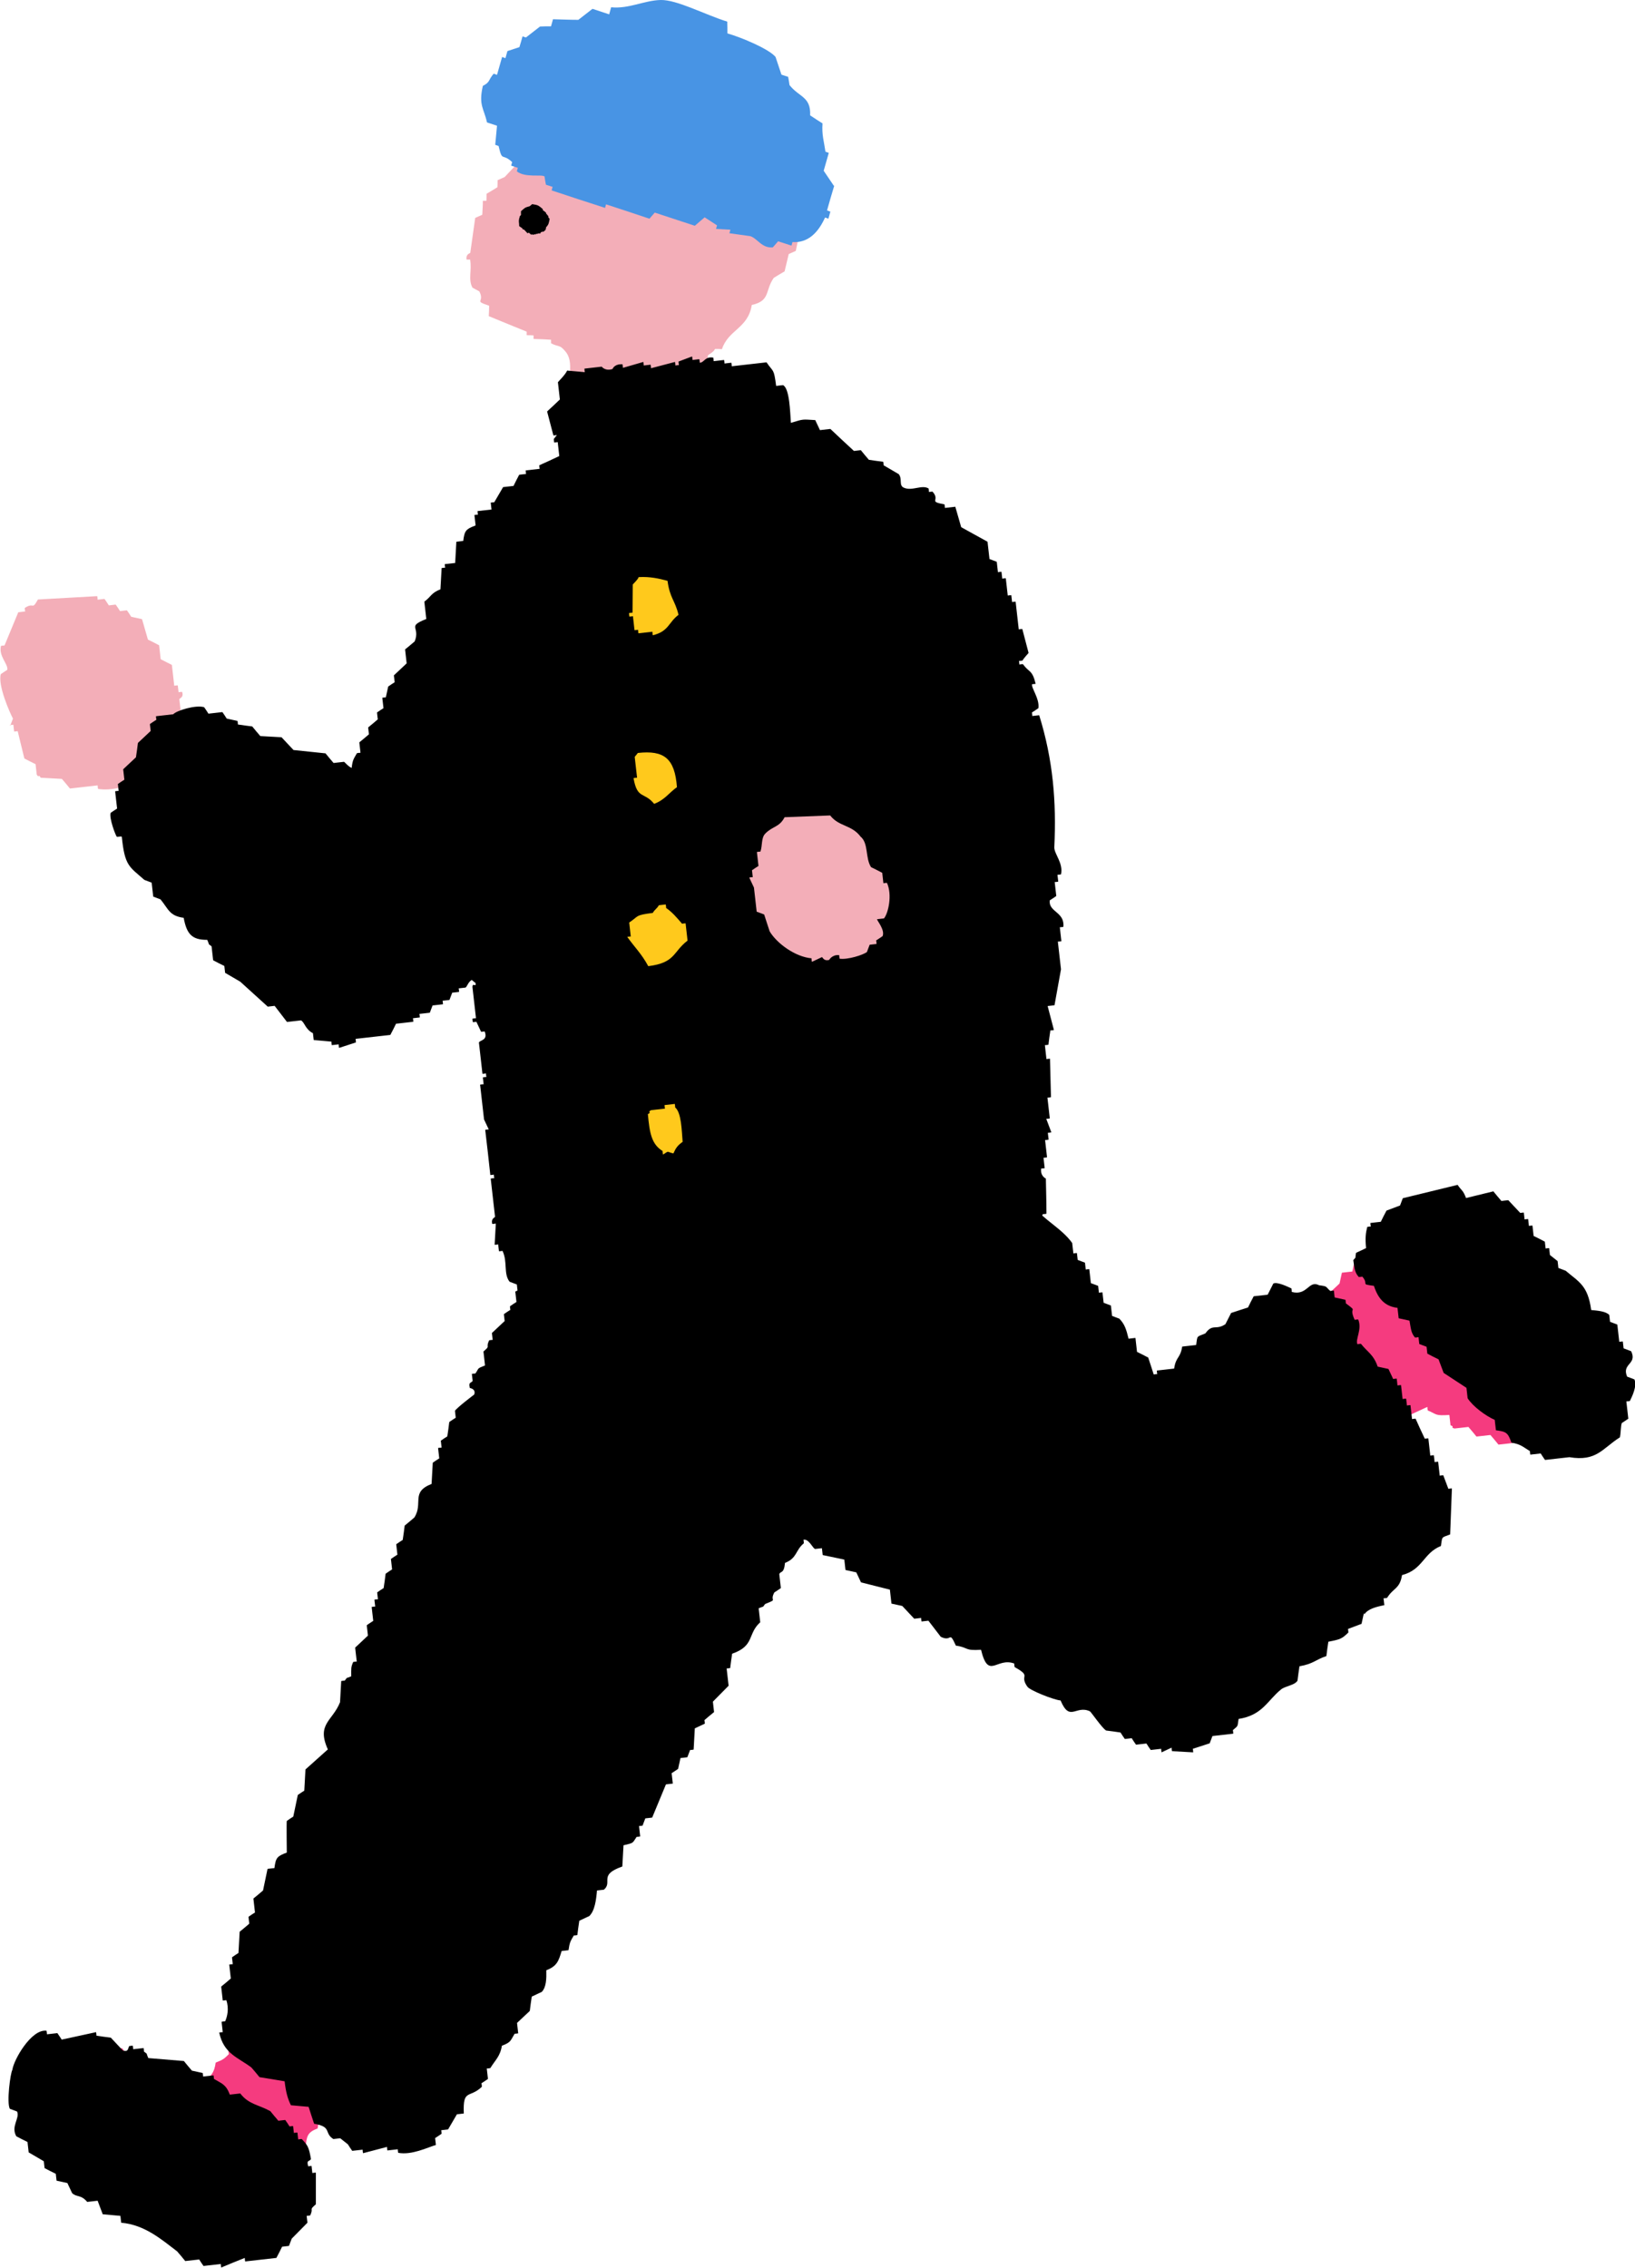
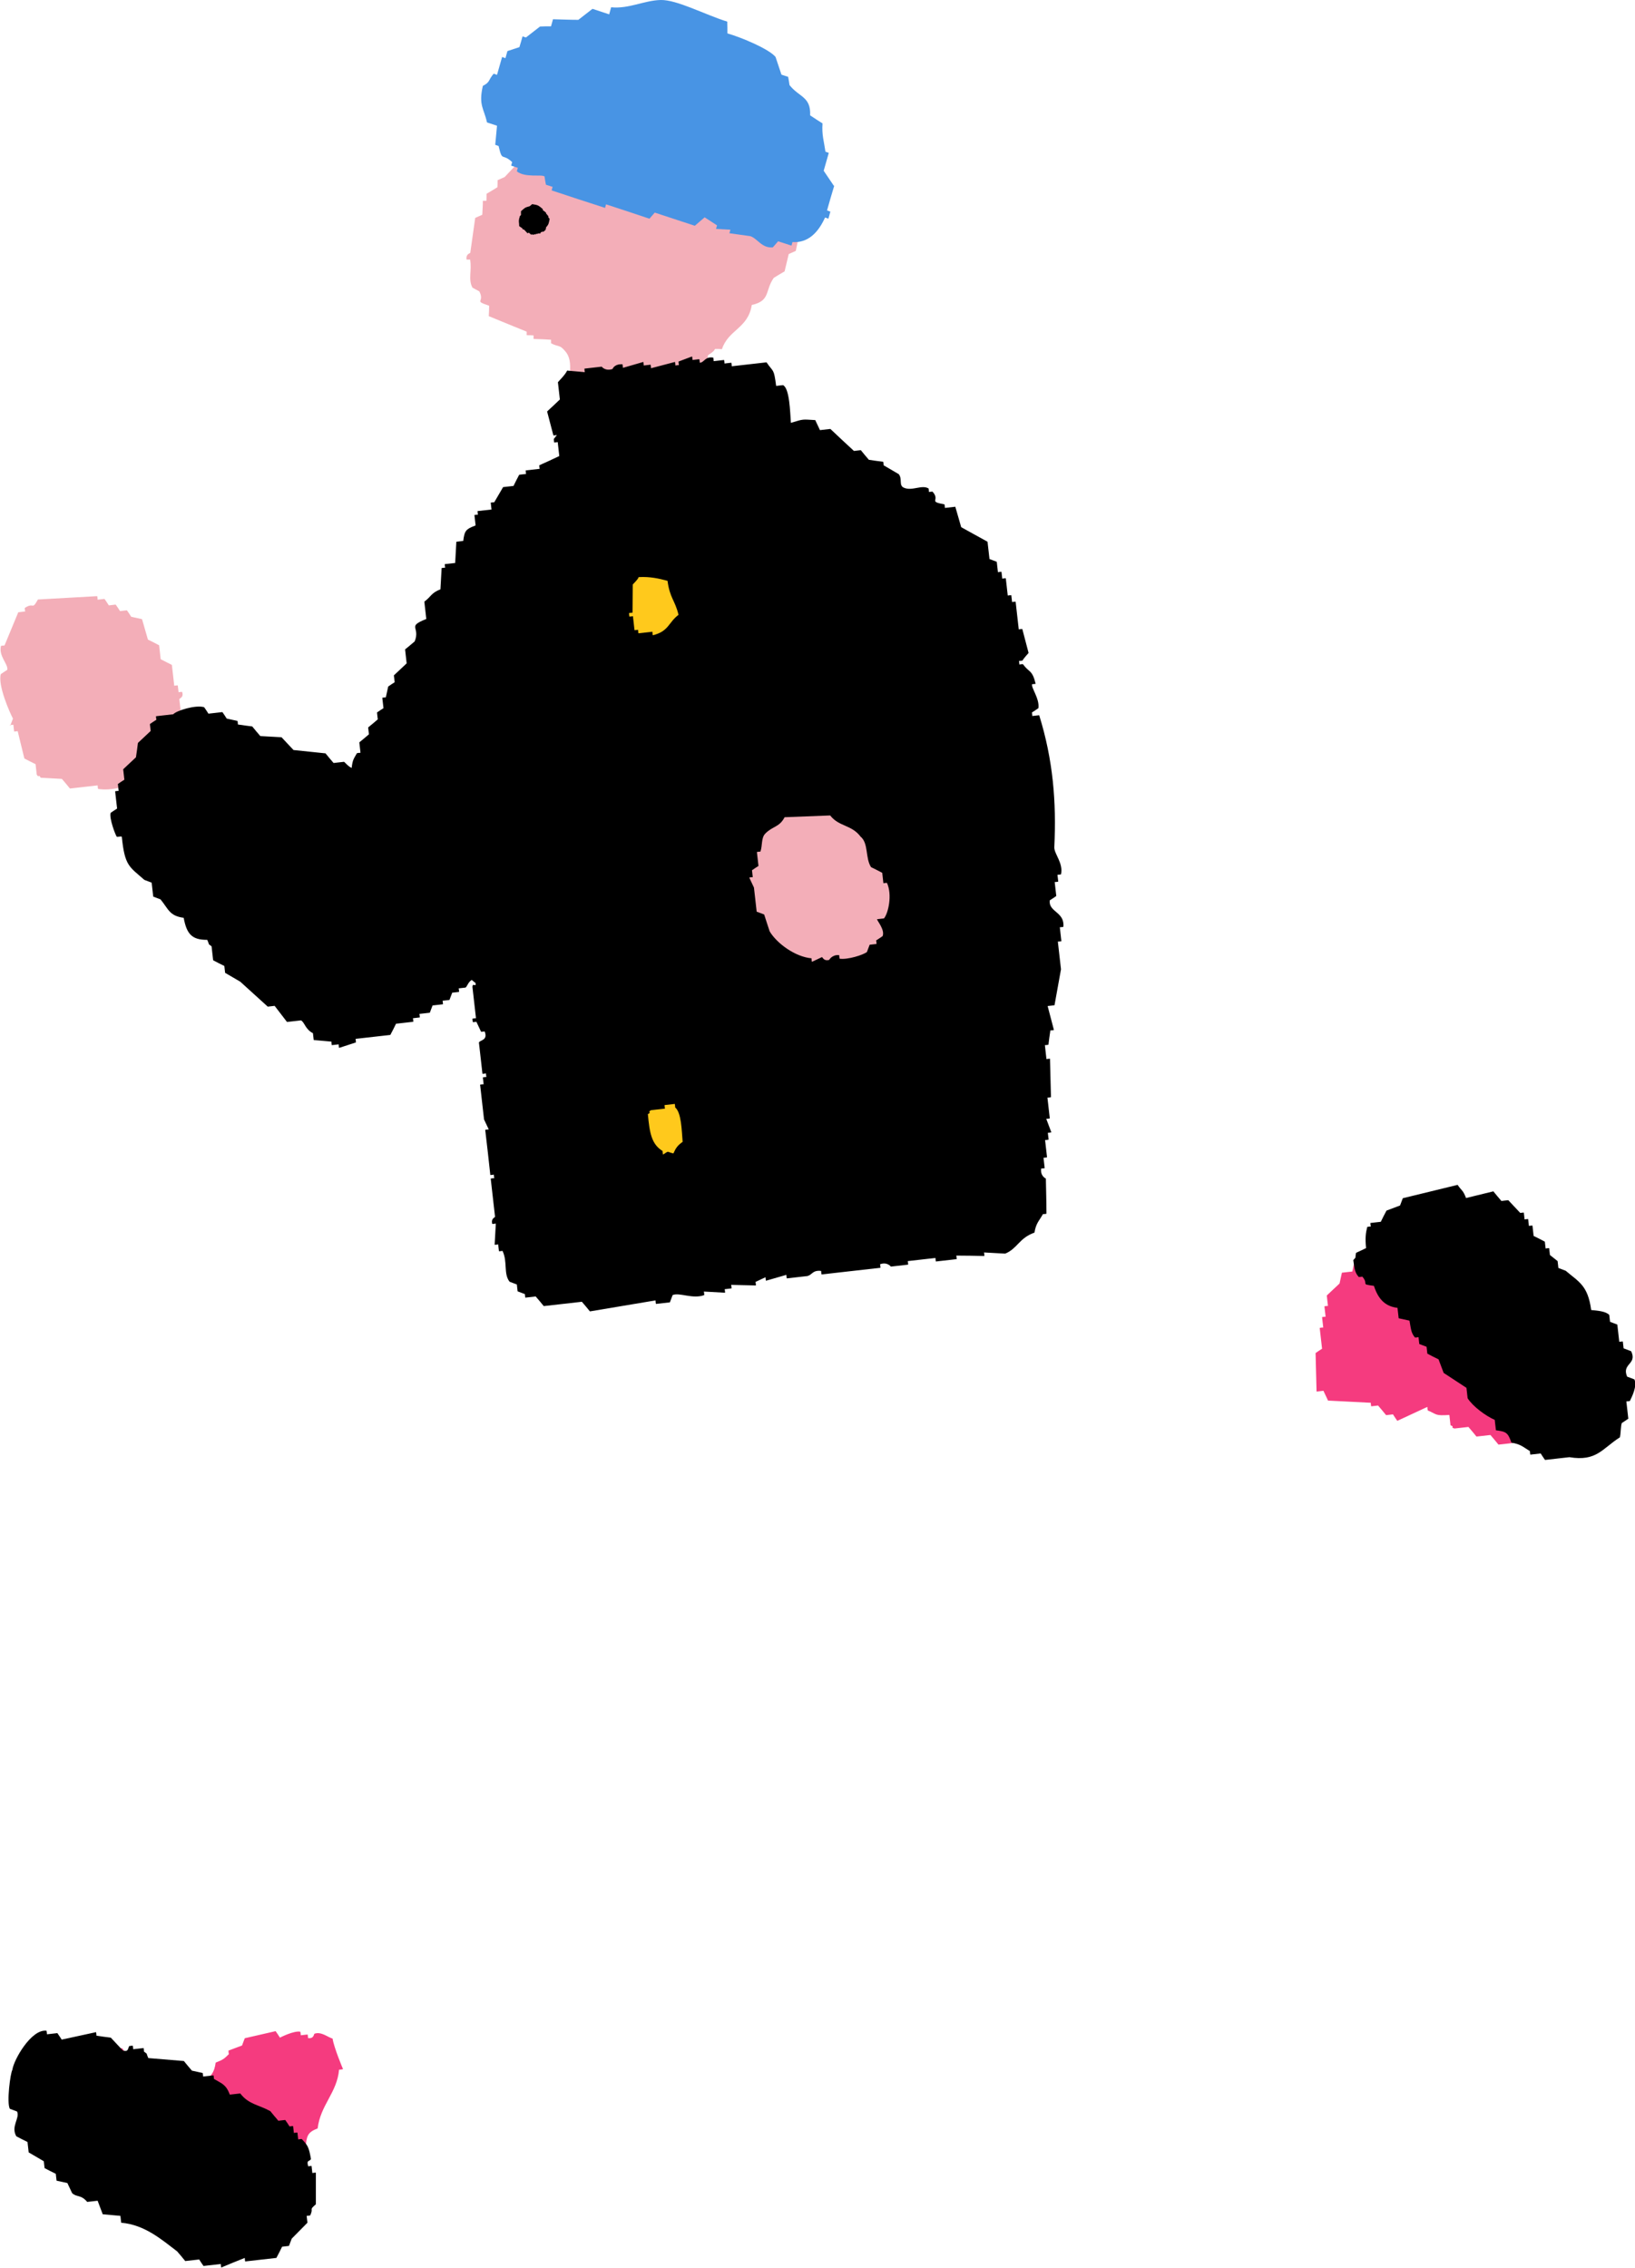
<svg xmlns="http://www.w3.org/2000/svg" id="_レイヤー_2" data-name="レイヤー_2" viewBox="0 0 83.23 115.41">
  <defs>
    <style>
      .cls-1 {
        fill: #f3aeb8;
      }

      .cls-1, .cls-2, .cls-3, .cls-4, .cls-5 {
        fill-rule: evenodd;
      }

      .cls-3 {
        fill: #ffc91c;
      }

      .cls-4 {
        fill: #f53b7f;
      }

      .cls-5 {
        fill: #4894e4;
      }
    </style>
  </defs>
  <g id="_文字" data-name="文字">
    <g>
      <g>
        <path class="cls-1" d="M40.47,8.68c-.12-.06-.23-.13-.35-.19,0-.18.01-.36.02-.53-.18-.07-.35-.13-.53-.2-.05-.18-.1-.36-.16-.54-.23-.13-.46-.26-.7-.38,0-.12,0-.24.01-.36-.29-.07-.59-.14-.88-.21-.11-.18-.22-.37-.33-.55-.24,0-.47-.02-.71-.03-.05-.12-.11-.24-.16-.36-.59-.08-1.18-.17-1.77-.25-.25.03.06.21-.19.17,0-.06,0-.12,0-.18-.41-.09-.49.18-.72.15,0-.06,0-.12,0-.18-.24,0-.47-.02-.71-.03,0,.06,0,.12,0,.18-.18-.07-.35-.13-.53-.2,0,.06,0,.12,0,.18-.12,0-.24,0-.35-.01,0,.06,0,.12,0,.18-.18-.07-.35-.13-.53-.2,0,.06,0,.12,0,.18-.12,0-.24,0-.36-.01,0,.06,0,.12,0,.18-.18,0-.36-.01-.53-.02-.06.12-.13.23-.19.35-.24,0-.47-.02-.71-.03,0,.06,0,.12,0,.18-.18.05-.36.1-.54.16-.07.18-.13.35-.2.53-.18-.07-.35-.13-.53-.2-.31.42-.14.11-.55.33,0,.06,0,.12,0,.18-.12,0-.24,0-.35-.01-.25.29-.5.57-.75.86-.12,0-.24,0-.36-.01-.37.4-.74.8-1.12,1.2-.12.05-.24.11-.36.16,0,.12,0,.24-.01.36-.18.11-.36.22-.55.33,0,.12,0,.24-.01.36-.06,0-.12,0-.18,0,0,.24-.02.47-.03.71-.12.05-.24.11-.36.16-.08.59-.17,1.18-.25,1.77-.01.05-.23.04-.19.35.06,0,.12,0,.18,0,.1.57-.11,1,.12,1.43.12.06.23.13.35.19.3.58-.33.45.5.73,0,.18-.01.36-.02.53.64.26,1.28.53,1.93.79,0,.06,0,.12,0,.18.12,0,.24,0,.35.01,0,.06,0,.12,0,.18.3.01.59.02.89.04,0,.06,0,.12,0,.18.38.2.43.06.7.38.55.59.07,1.51.25,2.5.06,0,.12,0,.18,0,0,.06,0,.12,0,.18-.09.12-.27,0-.19.35.06,0,.12,0,.18,0,0,.24-.02.47-.03.71.18.07.35.13.53.2.02,1.2.74,1.07,1.17,1.83.71.15,1.41.29,2.12.44,0-.06,0-.12,0-.18.12,0,.24,0,.36.01.06-.12.13-.23.19-.35.18,0,.36.01.53.02,0-.06,0-.12,0-.18.18-.05.36-.1.54-.16.29-1.29.58-2.59.87-3.88.06,0,.12,0,.18,0,.07-.29.14-.59.21-.88.06,0,.12,0,.18,0,0-.12,0-.24.01-.36.06-.09.25-.13.37-.34.12,0,.24,0,.35.01.33-1,1.33-1.05,1.52-2.25.96-.21.66-.73,1.12-1.38.18-.11.36-.22.55-.33.07-.29.14-.59.21-.88.12-.05.24-.11.36-.16.07-.35.15-.71.22-1.06-.06,0-.12,0-.18,0-.05-.18-.1-.36-.16-.54h.18c0-.11,0-.23.01-.35.06,0,.12,0,.18,0,.02-.47.04-.95.06-1.42-.12-.06-.23-.13-.35-.19,0-.18.01-.36.02-.53Z" />
        <path class="cls-5" d="M42.45,9.46c-.17-.26-.35-.51-.52-.77.09-.3.17-.61.26-.91-.06-.02-.11-.04-.17-.06-.08-.56-.19-.84-.15-1.44-.21-.13-.42-.27-.63-.41.04-.96-.55-.91-1.05-1.54-.02-.14-.04-.28-.07-.42-.11-.04-.23-.07-.34-.11-.1-.3-.2-.6-.3-.9-.32-.4-1.72-.99-2.45-1.2,0-.2,0-.4-.01-.6C35.89.75,34.46-.02,33.63,0c-.84.02-1.61.46-2.52.37-.03.12-.07.24-.1.36-.28-.09-.57-.19-.85-.28-.24.19-.48.37-.72.56-.43,0-.86-.02-1.29-.03-.03.12-.07.24-.1.36-.19,0-.37,0-.56.01-.24.19-.48.37-.72.56-.06-.02-.11-.04-.17-.06-.05.18-.1.36-.16.55-.2.07-.41.13-.61.2-.03.12-.07.24-.1.36-.06-.02-.11-.04-.17-.06-.09.3-.17.61-.26.91-.06-.02-.11-.04-.17-.06-.29.34-.17.43-.55.62-.23.99.06,1.16.21,1.86.17.06.34.11.51.17-.03.32-.06.64-.09.97.06.02.11.04.17.06.2.85.17.33.69.82-.02.06-.03.12-.05.18.11.04.23.07.34.11-.02.06-.03.12-.05.18.42.34,1.26.14,1.41.26.02.14.04.28.07.42.11.04.23.07.34.11-.02.06-.03.12-.05.18.91.3,1.81.6,2.72.89.02-.06.03-.12.05-.18.74.24,1.47.48,2.21.73.09-.1.18-.21.27-.31.68.22,1.36.45,2.04.67.17-.14.33-.29.5-.43.21.14.42.27.63.41-.02.06-.03.12-.05.18.24.01.49.03.73.04-.02.06-.03.12-.05.18.36.05.71.1,1.07.15.36.12.58.62,1.14.57.09-.1.18-.21.27-.31.23.07.45.15.68.22.02-.06.03-.12.05-.18.78.05,1.3-.46,1.66-1.25.06.02.11.04.17.06.02-.06.03-.12.05-.18.02-.06.03-.12.05-.18-.06-.02-.11-.04-.17-.06.12-.42.24-.85.37-1.27Z" />
        <path class="cls-1" d="M.5,36.9c.06,0,.12-.01.18-.02.01.12.03.24.04.35.06,0,.12-.01.18-.02.11.46.23.93.34,1.39.19.1.38.2.57.29.02.18.04.35.06.53.13.21.08-.06.2.16.36.02.72.04,1.08.06.14.16.28.33.41.49.47-.05.94-.11,1.41-.16,0,.06.01.12.02.18,1.32.22,3.22-.89,3.59-1.48.06,0,.12-.01.18-.02-.03-.29-.07-.59-.1-.88.16-.14.33-.28.49-.41-.01-.12-.03-.24-.04-.35.06,0,.12-.01.18-.02-.05-.47-.11-.94-.16-1.41,0-.04.24-.08.14-.37-.06,0-.12.01-.18.02-.01-.12-.03-.24-.04-.35-.06,0-.12.01-.18.02-.04-.35-.08-.71-.12-1.06-.19-.1-.38-.19-.57-.29-.03-.24-.05-.47-.08-.71-.19-.1-.38-.2-.57-.29-.1-.35-.2-.69-.3-1.04-.18-.04-.37-.08-.55-.12-.07-.11-.14-.22-.22-.33-.12.01-.24.03-.35.04-.07-.11-.14-.22-.22-.33-.12.01-.24.03-.35.04-.07-.11-.14-.22-.22-.33-.12.01-.24.03-.35.04,0-.06-.01-.12-.02-.18-1.01.06-2.02.11-3.02.17-.32.58-.18.11-.67.43,0,.06.01.12.02.18-.12.01-.24.03-.35.04-.23.56-.47,1.13-.7,1.69-.06,0-.12.01-.18.02-.13.53.38.93.32,1.22-.11.07-.22.14-.33.22-.16.56.46,1.97.62,2.26-.05.12-.09.25-.14.37Z" />
        <path class="cls-4" d="M67.62,71.28c.72.04,1.44.07,2.16.11,0,.06.01.12.02.18.12-.01.24-.03.35-.04.14.16.28.33.41.49.12-.01.24-.03.35-.04.07.11.14.22.22.33.51-.24,1.02-.47,1.53-.71,0,.06.01.12.02.18.48.2.35.28,1.1.23.02.18.04.35.06.53.24.07-.04.09.2.16.24-.03.47-.05.71-.08.14.16.28.33.41.49.24-.03.47-.05.71-.08.14.16.28.33.41.49.47-.05.94-.11,1.41-.16,0-.06-.01-.12-.02-.18.42.01.84.02,1.26.04.21-.34.61-.62.98-.83.05-.16.05-.6.1-.73.11-.07.22-.14.33-.22-.02-.18-.04-.35-.06-.53.06,0,.12-.01.18-.02-.03-.24-.05-.47-.08-.71,0-.05.26-.08.14-.37-.12-.05-.25-.09-.37-.14-.05-.41-.09-.82-.14-1.24-.06,0-.12.01-.18.02-.01-.12-.03-.24-.04-.35-.12-.05-.25-.09-.37-.14-.01-.12-.03-.24-.04-.35-.19-.1-.38-.2-.57-.29-.01-.12-.03-.24-.04-.35-.19-.1-.38-.2-.57-.29-.42-.38-.29-.68-.98-.78-.08-.17-.16-.34-.24-.51-.06,0-.12.01-.18.02-.01-.12-.03-.24-.04-.35-.06,0-.12.01-.18.02-.01-.12-.03-.24-.04-.35-.19-.1-.38-.2-.57-.29-.02-.18-.04-.35-.06-.53-.18-.04-.37-.08-.55-.12-.27-.27-.54-.53-.81-.8-.12.01-.24.03-.35.04,0-.06-.01-.12-.02-.18-.29.03-.59.07-.88.1,0-.06-.01-.12-.02-.18-.54-.06-1.09-.11-1.63-.17,0,.06.01.12.02.18-.17.08-.34.16-.51.24,0,0-.26-.27-.55-.12-.05.12-.09.25-.14.37-.35.1-.69.2-1.04.3,0,.06.01.12.02.18-.16.14-.33.28-.49.41-.04.18-.08.37-.12.55-.18.02-.35.04-.53.06-.04.18-.08.37-.12.55-.22.2-.43.41-.65.61.02.18.04.35.06.53-.06,0-.12.01-.18.02.02.18.04.35.06.53-.06,0-.12.01-.18.02.02.18.04.35.06.53-.06,0-.12.01-.18.02.04.35.08.71.12,1.06-.11.07-.22.14-.33.22.02.65.03,1.31.05,1.96l.35-.04c.08.17.16.34.24.51Z" />
        <path class="cls-4" d="M17.46,105.3s-.46-1.09-.53-1.55c-.26-.08-.58-.37-.92-.25-.04.01-.02.27-.33.22,0-.06-.01-.12-.02-.18-.12.01-.24.03-.35.04,0-.06-.01-.12-.02-.18-.33-.07-1.04.3-1.04.3-.07-.11-.14-.22-.22-.33-.52.12-1.05.24-1.57.36-.05.12-.09.25-.14.37-.23.09-.46.17-.69.26,0,.06.01.12.02.18-.24.24-.29.28-.67.43-.07.51-.24.71-.61.96,0,.06.01.12.02.18-.38-.2-.76-.39-1.14-.59,0-.06-.01-.12-.02-.18-.24.03-.47.05-.71.08-.2-.22-.41-.43-.61-.65-.18.02-.35.04-.53.06-.07-.11-.14-.22-.22-.33-.24.03-.47.05-.71.08-.07-.11-.14-.22-.22-.33-.35-.09-.51.24-.51.24-.36-.02-.72-.04-1.08-.06-.06.14-.51,1.07-.59,1.14-.51.49-.82.07-.96,1-.06,0-.12.01-.18.02.16.34.32.68.47,1.02-.06,0-.12.01-.18.02.01.12.03.24.04.35-.06,0-.12.01-.18.02-.08.65.34.49.43.67.05.41.09.82.14,1.24.18.04.37.08.55.12.09.23.17.46.26.69.12.05.25.09.37.14.02.18.04.35.06.53.19.1.38.2.57.29,0,.06.01.12.02.18.18.04.37.08.55.12.08.17.16.34.24.51.24.03.49.06.73.1.2.22.41.43.61.65.18-.02.35-.04.53-.06.14.16.28.33.41.49.24-.03.47-.05.71-.08.14.16.28.33.41.49.35-.04.71-.08,1.06-.12.07.11.14.22.22.33.56.17,1.57-.35,1.73-.56.27-.24.23-.14.29-.57.23-.09.46-.17.69-.26,0-.69.18-1.4.51-1.85.16-.14.33-.28.49-.41-.02-.18-.04-.35-.06-.53.06,0,.12-.01.18-.02.28-.4.35-.16.45-.77.12-.01.24-.03.35-.04.05-.56.08-.76.61-.96.14-1.19.99-1.82,1.09-2.99.06,0,.12-.01.18-.02Z" />
-         <path class="cls-2" d="M69.45,82.16c.19-.28.58-.38,1.02-.47-.01-.12-.03-.24-.04-.35.06,0,.12-.01.18-.02.32-.52.65-.45.76-1.16,1.06-.27,1.09-1.13,1.98-1.48.08-.5,0-.41.47-.59.03-.78.06-1.56.09-2.34-.06,0-.12.01-.18.02-.09-.23-.17-.46-.26-.69-.06,0-.12.01-.18.02-.03-.24-.05-.47-.08-.71-.06,0-.12.01-.18.02-.01-.12-.03-.24-.04-.35-.06,0-.12.01-.18.02-.03-.29-.07-.59-.1-.88-.06,0-.12.01-.18.02-.16-.34-.32-.68-.47-1.02-.06,0-.12.01-.18.02-.03-.24-.05-.47-.08-.71-.06,0-.12.01-.18.02-.01-.12-.03-.24-.04-.35-.06,0-.12.01-.18.02-.03-.24-.05-.47-.08-.71-.06,0-.12.01-.18.02-.01-.12-.03-.24-.04-.35-.06,0-.12.01-.18.02-.08-.17-.16-.34-.24-.51-.18-.04-.37-.08-.55-.12-.21-.62-.52-.74-.85-1.16-.06,0-.12.01-.18.02-.12-.25.25-.75.04-1.26-.06,0-.12.01-.18.02-.34-.74.22-.34-.45-.84,0-.06-.01-.12-.02-.18-.18-.04-.37-.08-.55-.12-.01-.12-.03-.24-.04-.35-.06,0-.12.01-.18.02-.27-.23-.11-.23-.57-.29-.54-.28-.59.55-1.39.34,0-.06-.01-.12-.02-.18-.16-.07-.71-.35-.92-.25-.1.19-.19.38-.29.57-.24.03-.47.05-.71.08-.1.19-.2.38-.29.57-.29.09-.58.19-.86.28-.1.19-.19.38-.29.57-.49.33-.65-.05-1.02.47-.46.19-.4.09-.47.59-.24.03-.47.05-.71.08-.1.62-.32.5-.41,1.12-.29.03-.59.07-.88.1,0,.06.01.12.02.18-.06,0-.12.01-.18.02-.09-.29-.19-.58-.28-.86-.19-.1-.38-.2-.57-.29-.03-.24-.05-.47-.08-.71-.12.01-.24.03-.35.04-.12-.49-.2-.74-.47-1.02-.12-.05-.25-.09-.37-.14-.02-.18-.04-.35-.06-.53-.12-.05-.25-.09-.37-.14-.02-.18-.04-.35-.06-.53-.06,0-.12.01-.18.02-.01-.12-.03-.24-.04-.35-.12-.05-.25-.09-.37-.14-.03-.24-.05-.47-.08-.71-.06,0-.12.01-.18.02-.01-.12-.03-.24-.04-.35-.12-.05-.25-.09-.37-.14-.01-.12-.03-.24-.04-.35-.06,0-.12.01-.18.02-.02-.18-.04-.35-.06-.53-.53-.75-1.48-1.19-2.01-1.92-.35.04-.71.08-1.06.12,0,.06.01.12.02.18-.12.01-.24.03-.35.04-.15.11-.07.57-.67.43-.07-.11-.14-.22-.22-.33-.12.01-.24.03-.35.04,0-.06-.01-.12-.02-.18-.65-.11-.64.55-1.2.49,0-.06-.01-.12-.02-.18-.3-.03-.6-.05-.9-.08,0,.06.01.12.02.18-.64.13-1.28.27-1.92.4-.05.12-.09.25-.14.37-.06,0-.12.01-.18.02,0-.06-.01-.12-.02-.18l-.35.04c-.07-.11-.14-.22-.22-.33-.24.03-.47.05-.71.08,0,.06.01.12.02.18-.3-.03-.6-.05-.9-.08-.12.05-.03.41-.31.39,0-.06-.01-.12-.02-.18-.12.01-.24.03-.35.04,0-.06-.01-.12-.02-.18-.68-.07-.54.37-.67.43-.33.17-1.04.02-1.26-.04,0-.06-.01-.12-.02-.18-.18.02-.35.04-.53.06,0,.06.01.12.02.18-.25.03.05-.16-.2-.16-.29.09-.58.19-.86.28,0,.06.01.12.02.18-.24-.03-.48-.06-.73-.1,0-.06-.01-.12-.02-.18-.55-.05-.74.57-1.37.52,0-.06-.01-.12-.02-.18-.35.1-.69.2-1.04.3-.07-.11-.14-.22-.22-.33-.24.03-.47.05-.71.08,0-.06-.01-.12-.02-.18-.29-.02-.31.21-.33.22-.18.02-.35.04-.53.06,0-.06-.01-.12-.02-.18-.19.02-.56.37-1.04.3,0-.06-.01-.12-.02-.18-.82.15-1.64.31-2.45.46,0-.06-.01-.12-.02-.18-.17.08-.34.16-.51.24,0-.06-.01-.12-.02-.18-.12.01-.24.03-.35.04,0-.06-.01-.12-.02-.18-.18.02-.35.04-.53.06,0-.06-.01-.12-.02-.18-.06,0-.12.01-.18.02,0,.06.01.12.02.18-.29.03-.59.07-.88.1-.15.23-.53.41-.65.61.01.12.03.24.04.35-.11.07-.22.14-.33.22,0,.06.01.12.02.18-.34.16-.68.32-1.02.47.02.18.04.35.06.53-.11.07-.22.14-.33.22,0,.06.01.12.02.18-.11.07-.22.14-.33.22.01.12.03.24.04.35-.22.2-.43.41-.65.61.01.12.03.24.04.35-.06,0-.12.01-.18.02-.2.42.1.24-.29.57.03.24.05.47.08.71-.43.17-.29.12-.49.41-.06,0-.12.01-.18.02.01.12.03.24.04.35-.04.12-.24.04-.14.37,0,0,.32.04.22.33,0,0-.9.68-.98.83.01.12.03.24.04.35-.11.07-.22.14-.33.22-.03.24-.06.48-.1.73-.11.07-.22.14-.33.22.01.12.03.24.04.35-.06,0-.12.01-.18.02.02.18.04.35.06.53-.11.07-.22.14-.33.22-.02.36-.04.72-.06,1.08-1.08.42-.41.99-.88,1.71-.16.14-.33.28-.49.41-.03.24-.06.48-.1.73-.11.07-.22.14-.33.22.02.18.04.35.06.53-.11.07-.22.14-.33.22.02.18.04.35.06.53-.11.07-.22.14-.33.22-.03.24-.06.48-.1.73-.11.07-.22.14-.33.22.01.12.03.24.04.35-.06,0-.12.01-.18.02.01.12.03.24.04.35-.06,0-.12.01-.18.02.03.24.05.47.08.71-.11.07-.22.14-.33.22l.06.53c-.22.2-.43.41-.65.61.03.24.05.47.08.71-.06,0-.12.01-.18.02-.12.27-.1.32-.1.73-.34.15-.15,0-.33.22-.06,0-.12.01-.18.02-.02.36-.04.72-.06,1.08-.38.96-1.21,1.1-.62,2.4-.38.34-.76.68-1.14,1.02-.02.36-.04.72-.06,1.08-.11.07-.22.14-.33.22-.08.37-.15.73-.23,1.1-.11.07-.22.14-.33.22-.02.05,0,1.56,0,1.61-.5.19-.56.26-.63.79-.12.01-.24.03-.35.04-.08.37-.15.73-.23,1.1-.16.14-.33.28-.49.41.03.24.05.47.08.71-.11.07-.22.14-.33.22.01.12.03.24.04.35-.16.14-.33.28-.49.41-.02.36-.04.72-.06,1.08-.11.07-.22.14-.33.22.01.12.03.24.04.35-.06,0-.12.01-.18.02.03.24.05.47.08.71-.16.14-.33.28-.49.41.03.24.05.47.08.71.06,0,.12-.01.18-.02.15.42.05.85-.06,1.08-.06,0-.12.01-.18.02.02.18.04.35.06.53-.06,0-.12.01-.18.02.23,1.09.97,1.27,1.64,1.78.14.16.28.33.41.49.43.07.85.14,1.28.21.06.55.16.9.32,1.22.3.03.6.05.9.08.09.29.19.58.28.86.93.16.49.47.98.78l.35-.04s.34.27.39.31c.07.11.14.22.22.33.18-.02.35-.04.53-.06,0,.06.01.12.02.18.41-.11.81-.21,1.22-.32,0,.06.01.12.02.18.18-.02.35-.04.53-.06,0,.06.01.12.02.18.68.13,1.49-.27,1.92-.4-.01-.12-.03-.24-.04-.35.11-.07.22-.14.33-.22,0-.06-.01-.12-.02-.18.12-.01.24-.03.35-.04.15-.26.3-.51.45-.77.12-.01.24-.03.35-.04-.05-1.28.28-.75.92-1.36,0-.06-.01-.12-.02-.18.11-.07.22-.14.33-.22-.02-.18-.04-.35-.06-.53.06,0,.12-.01.18-.02.25-.41.5-.59.59-1.14.48-.18.43-.26.65-.61.06,0,.12-.01.18-.02-.02-.18-.04-.35-.06-.53l.65-.61c.03-.24.06-.48.1-.73.17-.08.34-.16.51-.24.23-.24.24-.66.23-1.1.55-.21.63-.48.78-.98.12-.01.24-.03.35-.04.06-.41.1-.46.27-.75.06,0,.12-.01.18-.02.03-.24.06-.48.1-.73.17-.08.34-.16.51-.24.28-.27.35-.83.39-1.3.12-.01.24-.03.35-.04.47-.39-.3-.75.94-1.18.02-.36.04-.72.06-1.08.55-.13.44-.1.67-.43.06,0,.12-.01.18-.02-.02-.18-.04-.35-.06-.53.06,0,.12-.01.18-.02.05-.12.09-.25.14-.37.12-.01.24-.03.35-.04.23-.56.47-1.13.7-1.69.12-.01.24-.03.35-.04-.02-.18-.04-.35-.06-.53.11-.07.22-.14.33-.22.04-.18.08-.37.12-.55.12-.01.24-.03.35-.04.05-.12.09-.25.14-.37.06,0,.12-.01.18-.02.02-.36.04-.72.06-1.08.17-.08.34-.16.51-.24,0-.06-.01-.12-.02-.18.16-.14.33-.28.49-.41-.02-.18-.04-.35-.06-.53.27-.27.53-.54.8-.81-.03-.29-.07-.59-.1-.88.06,0,.12-.01.18-.02.03-.24.06-.48.1-.73,1.16-.4.77-1.01,1.43-1.6-.03-.24-.05-.47-.08-.71.34-.15.15,0,.33-.22.7-.28.2-.1.47-.59.11-.07.22-.14.33-.22-.03-.24-.05-.47-.08-.71.06-.17.24,0,.29-.57.63-.25.52-.64.96-1,0-.06-.01-.12-.02-.18.27-.06.47.43.59.47.12-.01.24-.03.35-.04.01.12.03.24.04.35.37.08.73.15,1.1.23.02.18.04.35.06.53.18.04.37.08.55.12.08.17.16.34.24.51.49.12.98.25,1.47.37.03.24.05.47.08.71.18.04.37.08.55.12.2.22.41.43.61.65.12-.01.24-.03.35-.04,0,.06.01.12.02.18.12-.01.24-.03.35-.04.21.27.42.55.63.82.59.29.4-.36.77.45.66.09.41.27,1.28.21.38,1.56.79.36,1.69.7,0,.06.01.12.02.18.91.51.21.38.65,1,.13.19,1.34.67,1.69.7.47,1.12.77.22,1.49.55.06.03.63.87.83.98.24.03.48.06.73.1.07.11.14.22.22.33.12-.01.24-.03.35-.04.07.11.14.22.22.33.18-.02.35-.04.53-.06.07.11.14.22.22.33.18-.02.35-.04.53-.06,0,.06.01.12.02.18.17-.08.34-.16.51-.24,0,.06.01.12.02.18.36.02.72.04,1.08.06,0-.06-.01-.12-.02-.18.29-.09.58-.19.86-.28.05-.12.09-.25.14-.37.35-.04.71-.08,1.06-.12,0-.06-.01-.12-.02-.18.27-.24.23-.14.29-.57,1.22-.19,1.46-.93,2.16-1.5.22-.18.7-.21.84-.45.03-.24.06-.48.1-.73.73-.13.8-.33,1.37-.52.03-.24.06-.48.1-.73.63-.12.7-.16,1.02-.47,0-.06-.01-.12-.02-.18.23-.09.46-.17.69-.26.04-.18.08-.37.12-.55Z" />
        <path class="cls-2" d="M6.2,42.58c.15,1.5.38,1.52,1.15,2.2.12.05.25.09.37.14.03.24.05.47.08.71.12.05.25.09.37.14.41.5.45.84,1.18.94.15.79.39,1.13,1.2,1.12.15.34,0,.15.22.33.03.24.05.47.08.71.19.1.38.2.57.29.01.12.03.24.04.35.26.15.51.3.77.45.47.42.93.85,1.4,1.27l.35-.04c.21.27.42.55.63.82.24-.03.47-.05.71-.08.18.08.22.46.61.65.01.12.03.24.04.35.3.03.6.05.9.08,0,.06.01.12.02.18.12-.01.24-.03.35-.04,0,.06.01.12.02.18.29-.09.58-.19.86-.28,0-.06-.01-.12-.02-.18.59-.07,1.18-.13,1.77-.2.1-.19.2-.38.29-.57.29-.03.59-.07.88-.1,0-.06-.01-.12-.02-.18.12-.01.24-.03.35-.04,0-.06-.01-.12-.02-.18.18-.02.35-.04.53-.06.05-.12.09-.25.14-.37.18-.02.35-.04.53-.06,0-.06-.01-.12-.02-.18.12-.01.24-.03.35-.04.05-.12.09-.25.14-.37.12-.01.24-.03.35-.04,0-.06-.01-.12-.02-.18.12-.01.24-.03.35-.04.09-.07.12-.26.31-.39l.2.16c.04.25-.15-.05-.16.2.06.53.12,1.06.18,1.59-.06,0-.12.01-.18.02,0,.06.01.12.02.18.06,0,.12-.01.18-.02.08.17.16.34.24.51.06,0,.12-.01.18-.02.19.47-.26.44-.29.57.06.53.12,1.06.18,1.59.06,0,.12-.01.18-.02,0,.06.01.12.02.18-.06,0-.12.01-.18.02.01.12.03.24.04.35-.06,0-.12.01-.18.02.07.59.13,1.18.2,1.77.08.17.16.34.24.51-.06,0-.12.01-.18.02.09.77.18,1.53.26,2.3.06,0,.12-.01.18-.02,0,.06.01.12.02.18-.06,0-.12.01-.18.02.07.65.15,1.3.22,1.94,0,.05-.22.08-.14.37.06,0,.12-.01.18-.02-.02.36-.04.72-.06,1.08.06,0,.12-.01.18-.02.01.12.03.24.04.35.06,0,.12-.01.18-.02.27.56.04,1.16.36,1.57.12.05.25.09.37.14.01.12.03.24.04.35.12.05.25.09.37.14,0,.06.01.12.02.18.18-.02.35-.04.53-.06.14.16.28.33.41.49.65-.07,1.3-.15,1.94-.22.14.16.28.33.41.49,1.11-.19,2.23-.37,3.34-.56,0,.06.01.12.02.18.24-.03.47-.05.71-.08.05-.12.09-.25.14-.37.35-.15,1.02.22,1.61,0,0-.06-.01-.12-.02-.18.36.02.72.04,1.08.06,0-.06-.01-.12-.02-.18.12-.01.24-.03.35-.04,0-.06-.01-.12-.02-.18.42.01.84.02,1.26.03,0-.06-.01-.12-.02-.18.17-.08.34-.16.51-.24,0,.06.01.12.02.18.35-.1.69-.2,1.04-.3,0,.06.01.12.02.18.35-.04.71-.08,1.06-.12.24-.07.26-.31.69-.26,0,.06.01.12.02.18,1-.11,2-.23,3-.34,0-.06-.01-.12-.02-.18.37-.13.55.12.55.12.29-.03.59-.07.88-.1,0-.06-.01-.12-.02-.18.47-.05.94-.11,1.41-.16,0,.06.01.12.02.18.35-.04.71-.08,1.06-.12,0-.06-.01-.12-.02-.18.48,0,.96.01,1.43.02,0-.06-.01-.12-.02-.18.36.02.72.04,1.08.06.63-.26.7-.79,1.49-1.07.08-.49.23-.58.43-.94.06,0,.12-.01.18-.02,0-.6-.02-1.19-.03-1.79,0,0-.29-.12-.24-.51.06,0,.12-.01.18-.02-.02-.18-.04-.35-.06-.53.06,0,.12-.01.18-.02-.03-.29-.07-.59-.1-.88.06,0,.12-.01.18-.02-.01-.12-.03-.24-.04-.35.06,0,.12-.01.18-.02-.09-.23-.17-.46-.26-.69.06,0,.12-.01.18-.02-.04-.35-.08-.71-.12-1.06.06,0,.12-.01.18-.02-.02-.65-.03-1.31-.05-1.96-.06,0-.12.01-.18.02-.03-.24-.05-.47-.08-.71.06,0,.12-.01.18-.02.03-.24.06-.48.1-.73.06,0,.12-.01.18-.02-.11-.41-.21-.81-.32-1.22.12-.01.24-.03.35-.04.11-.61.22-1.22.33-1.83-.05-.47-.11-.94-.16-1.41.06,0,.12-.01.18-.02-.03-.24-.05-.47-.08-.71.06,0,.12-.01.18-.02.08-.77-.77-.75-.69-1.35.11-.07.22-.14.33-.22-.03-.24-.05-.47-.08-.71.06,0,.12-.01.18-.02-.01-.12-.03-.24-.04-.35.06,0,.12-.01.18-.02.13-.58-.36-1.05-.34-1.39.11-2.29-.06-4.43-.77-6.71-.12.01-.24.03-.35.04,0-.06-.01-.12-.02-.18.11-.07.22-.14.33-.22.07-.48-.38-1.04-.32-1.22.06,0,.12-.01.18-.02-.18-.73-.32-.55-.65-1-.06,0-.12.01-.18.02,0-.06-.01-.12-.02-.18.06,0,.12-.01.18-.02.03-.08.31-.39.31-.39-.11-.41-.21-.81-.32-1.22-.06,0-.12.01-.18.02-.05-.47-.11-.94-.16-1.41-.06,0-.12.01-.18.02-.01-.12-.03-.24-.04-.35-.06,0-.12.01-.18.02-.03-.29-.07-.59-.1-.88-.06,0-.12.01-.18.02-.01-.12-.03-.24-.04-.35-.06,0-.12.01-.18.02-.02-.18-.04-.35-.06-.53-.12-.05-.25-.09-.37-.14-.03-.29-.07-.59-.1-.88-.45-.25-.89-.49-1.34-.74-.1-.35-.2-.69-.3-1.04-.18.02-.35.04-.53.06,0-.06-.01-.12-.02-.18-.87-.16-.19-.18-.61-.65-.06,0-.12.01-.18.02,0-.06-.01-.12-.02-.18-.35-.21-.84.15-1.26-.04-.27-.12-.06-.44-.26-.69-.26-.15-.51-.3-.77-.45,0-.06-.01-.12-.02-.18-.24-.03-.49-.06-.73-.1-.14-.16-.28-.33-.41-.49-.12.01-.24.03-.35.04-.4-.37-.8-.74-1.2-1.12-.18.02-.35.04-.53.06-.08-.17-.16-.34-.24-.51-.68-.04-.58-.06-1.24.14-.04-.52-.06-1.75-.4-1.92-.12.01-.24.03-.35.04-.12-.92-.14-.68-.49-1.2-.59.07-1.18.13-1.77.2,0-.06-.01-.12-.02-.18-.12.01-.24.03-.35.04,0-.06-.01-.12-.02-.18-.18.02-.35.04-.53.06,0-.06-.01-.12-.02-.18-.43-.07-.45.25-.69.26,0-.06-.01-.12-.02-.18-.12.01-.24.03-.35.04,0-.06-.01-.12-.02-.18-.23.09-.46.17-.69.26,0,.06.01.12.02.18-.06,0-.12.01-.18.02,0-.06-.01-.12-.02-.18-.41.11-.81.21-1.22.32,0-.06-.01-.12-.02-.18-.12.01-.24.03-.35.04,0-.06-.01-.12-.02-.18-.35.1-.69.2-1.04.3,0-.06-.01-.12-.02-.18-.42-.03-.51.24-.51.24-.38.12-.55-.12-.55-.12-.29.03-.59.07-.88.1,0,.06.01.12.02.18-.3-.03-.6-.05-.9-.08-.09.21-.46.57-.47.59.03.29.07.59.1.88-.21.2-.43.41-.65.61.11.41.21.81.32,1.22.06,0,.12-.01.18-.02l-.16.2c0,.06.01.12.02.18.06,0,.12-.01.18-.02.03.24.05.47.08.71-.34.16-.68.32-1.02.47,0,.06.01.12.02.18-.24.03-.47.05-.71.08,0,.06.01.12.02.18-.12.01-.24.03-.35.04-.1.19-.2.38-.29.57-.18.02-.35.04-.53.06-.15.26-.3.51-.45.77-.06,0-.12.01-.18.02.01.12.03.24.04.35-.24.03-.47.05-.71.08,0,.06.01.12.02.18-.06,0-.12.01-.18.02.02.18.04.35.06.53-.5.19-.56.26-.63.79-.12.01-.24.03-.35.04-.02.36-.04.72-.06,1.08-.18.02-.35.04-.53.06,0,.06.01.12.02.18-.06,0-.12.01-.18.02-.02.36-.04.72-.06,1.08-.48.19-.47.37-.82.63.03.29.07.59.1.88-1.02.41-.29.38-.59,1.14-.16.14-.33.28-.49.41.03.24.05.47.08.71-.22.2-.43.41-.65.61.01.12.03.24.04.35-.11.07-.22.14-.33.22-.04.18-.08.37-.12.55-.06,0-.12.01-.18.02.02.18.04.35.06.53-.11.07-.22.14-.33.22.01.12.03.24.04.35-.16.14-.33.28-.49.41.01.12.03.24.04.35-.16.14-.33.28-.49.41.02.18.04.35.06.53-.06,0-.12.01-.18.02-.17.3-.22.33-.27.75-.19-.08-.34-.29-.39-.31-.18.02-.35.04-.53.06-.14-.16-.28-.33-.41-.49-.54-.06-1.09-.11-1.63-.17-.2-.22-.41-.43-.61-.65-.36-.02-.72-.04-1.08-.06-.14-.16-.28-.33-.41-.49-.24-.03-.48-.06-.73-.1,0-.06-.01-.12-.02-.18-.18-.04-.37-.08-.55-.12-.07-.11-.14-.22-.22-.33-.24.03-.47.05-.71.08-.07-.11-.14-.22-.22-.33-.44-.13-1.42.18-1.57.36-.29.03-.59.07-.88.1,0,.06.01.12.02.18-.11.07-.22.14-.33.22.01.12.03.24.04.35-.22.2-.43.41-.65.61-.03.24-.06.48-.1.73-.22.2-.43.41-.65.61.02.18.04.35.06.53-.11.07-.22.14-.33.22.01.12.03.24.04.35-.06,0-.12.01-.18.02.03.29.07.59.1.88-.11.07-.22.14-.33.22-.08.27.25,1.15.32,1.22.06,0,.12-.01.18-.02Z" />
        <path class="cls-3" d="M32.52,29.36c-.07.17-.3.36-.31.39,0,.48-.01.96-.01,1.43-.06,0-.12.01-.18.02,0,.06.01.12.02.18.06,0,.12-.01.18-.02.03.24.05.47.08.71.06,0,.12-.01.18-.02,0,.06.01.12.02.18.24-.03.47-.05.71-.08,0,.06.01.12.02.18.82-.2.79-.65,1.31-1.04-.18-.75-.44-.84-.56-1.73-.44-.12-.9-.22-1.45-.19Z" />
-         <path class="cls-3" d="M32.47,38.32l-.16.2c.04.35.08.71.12,1.06-.06,0-.12.01-.18.02.19,1.1.54.68,1.05,1.31.55-.21.74-.55,1.16-.85-.11-1.46-.65-1.89-1.99-1.74Z" />
-         <path class="cls-3" d="M33.91,46.21c0-.06-.01-.12-.02-.18-.12.01-.24.03-.35.04-.12.2-.2.2-.31.39-.92.12-.68.14-1.2.49.03.24.05.47.08.71-.06,0-.12.01-.18.02.37.52.73.86,1.07,1.49,1.39-.17,1.25-.73,2-1.3-.03-.29-.07-.59-.1-.88-.06,0-.12.01-.18.02-.24-.28-.51-.6-.81-.8Z" />
        <path class="cls-3" d="M34.36,56.18c-.18.02-.35.04-.53.06,0,.06.01.12.02.18-.24.03-.47.05-.71.08-.22.12.07.09-.16.2.09.98.19,1.53.75,1.88,0,.06.01.12.02.18.35-.22.15-.14.53-.06.13-.29.21-.4.47-.59-.05-.58-.06-1.48-.38-1.75,0-.06-.01-.12-.02-.18Z" />
        <path class="cls-2" d="M83.02,68.76c-.12-.05-.25-.09-.37-.14l-.04-.35c-.06,0-.12.01-.18.02-.03-.29-.07-.59-.1-.88-.12-.05-.25-.09-.37-.14-.01-.12-.03-.24-.04-.35-.18-.19-.61-.22-.92-.25-.17-1.26-.63-1.43-1.3-2-.12-.05-.25-.09-.37-.14-.01-.12-.03-.24-.04-.35l-.39-.31c-.01-.12-.03-.24-.04-.35-.06,0-.12.01-.18.02-.01-.12-.03-.24-.04-.35-.19-.1-.38-.2-.57-.29-.02-.18-.04-.35-.06-.53-.06,0-.12.01-.18.02-.01-.12-.03-.24-.04-.35-.06,0-.12.01-.18.02-.01-.12-.03-.24-.04-.35-.06,0-.12.01-.18.02-.2-.22-.41-.43-.61-.65-.12.01-.24.03-.35.04-.14-.16-.28-.33-.41-.49-.46.11-.93.23-1.39.34-.16-.42-.23-.37-.43-.67-.93.23-1.86.45-2.79.68-.05.12-.09.25-.14.37-.23.09-.46.17-.69.26-.1.19-.2.38-.29.57-.18.02-.35.04-.53.06,0,.06.01.12.02.18-.06,0-.12.01-.18.02-.08.32-.11.57-.06,1.08-.17.08-.34.16-.51.24-.07.36.04.15-.14.37.06.44.08.64.28.86.06,0,.12-.01.18-.02.36.42-.14.37.59.47.21.64.54,1.04,1.2,1.12.02.18.04.35.06.53.18.04.37.08.55.12.08.44.08.62.28.86.06,0,.12-.01.18-.02.01.12.03.24.04.35.12.05.25.09.37.14.01.12.03.24.04.35.19.1.38.2.57.29.09.23.17.46.26.69.39.25.77.51,1.16.76.02.18.04.35.06.53.27.42.92.9,1.38,1.1.02.18.04.35.06.53.53.07.61.12.79.63.48.08.59.22.94.43,0,.06.01.12.02.18.18-.02.35-.04.53-.06.07.11.14.22.22.33.41-.05.82-.09,1.24-.14,1.39.23,1.67-.44,2.57-1.01.05-.17.04-.59.1-.73.11-.07.22-.14.33-.22-.03-.29-.07-.59-.1-.88.06,0,.12-.01.18-.02.1-.21.38-.75.23-1.1-.12-.05-.25-.09-.37-.14-.29-.67.52-.62.21-1.28Z" />
        <path class="cls-2" d="M15.87,110.23c-.06,0-.12.01-.18.02-.1-.35.05-.22.14-.37-.11-.63-.17-.7-.47-1.02-.06,0-.12.01-.18.02-.01-.12-.03-.24-.04-.35-.06,0-.12.01-.18.02-.01-.12-.03-.24-.04-.35-.06,0-.12.01-.18.02-.07-.11-.14-.22-.22-.33-.12.01-.24.03-.35.04-.14-.16-.28-.33-.41-.49-.6-.33-1.1-.34-1.53-.9-.18.02-.35.04-.53.06-.2-.53-.41-.56-.81-.8,0-.06-.01-.12-.02-.18-.18.02-.35.04-.53.06,0-.06-.01-.12-.02-.18-.18-.04-.37-.08-.55-.12-.14-.16-.28-.33-.41-.49-.6-.05-1.2-.1-1.81-.15-.15-.34,0-.15-.22-.33,0-.06-.01-.12-.02-.18-.18.02-.35.04-.53.06,0-.06-.01-.12-.02-.18-.06,0-.12.01-.18.02-.07.08-.02.33-.33.22-.2-.22-.41-.43-.61-.65-.24-.03-.48-.06-.73-.1,0-.06-.01-.12-.02-.18-.58.13-1.16.25-1.75.38-.07-.11-.14-.22-.22-.33-.18.02-.35.04-.53.06,0-.06-.01-.12-.02-.18-.77-.11-1.68,1.49-1.74,1.99-.1.15-.3,1.66-.13,1.98.12.05.25.09.37.14.15.35-.33.75-.04,1.26.19.1.38.2.57.29.02.18.04.35.06.53.26.15.51.3.77.45.01.12.03.24.04.35.19.1.38.2.57.29.01.12.03.24.04.35.18.04.37.08.55.12.08.17.16.34.24.51.24.23.44.06.77.45.18-.02.35-.04.53-.06.09.23.17.46.26.69.3.03.6.05.9.08.01.12.03.24.04.35,1.19.1,2.05.85,2.85,1.46.14.16.28.33.41.49.24-.03.47-.05.71-.08.07.11.14.22.22.33.29-.03.59-.07.88-.1,0,.06.01.12.02.18.4-.17.8-.33,1.2-.49,0,.06.01.12.02.18.53-.06,1.06-.12,1.59-.18.1-.19.2-.38.29-.57.12-.01.24-.03.35-.04.05-.12.09-.25.14-.37.27-.27.53-.54.8-.81-.01-.12-.03-.24-.04-.35.06,0,.12-.01.18-.02.2-.42-.1-.23.29-.57,0-.54,0-1.07,0-1.61-.06,0-.12.01-.18.02-.01-.12-.03-.24-.04-.35Z" />
        <path class="cls-1" d="M38.53,46.4c.12.05.25.09.37.14.09.29.19.58.28.86.37.62,1.31,1.3,2.13,1.37,0,.06.01.12.02.18.17-.08.34-.16.51-.24.04,0,.09.22.37.14,0,0,.15-.28.51-.24,0,.06.01.12.02.18.41.06,1.2-.19,1.39-.34.05-.12.09-.25.14-.37.12-.01.24-.03.35-.04,0-.06-.01-.12-.02-.18.11-.07.22-.14.33-.22.13-.33-.31-.81-.28-.86.12-.01.24-.03.35-.04.22-.27.43-1.2.15-1.81-.06,0-.12.01-.18.02-.02-.18-.04-.35-.06-.53-.19-.1-.38-.2-.57-.29-.3-.47-.12-1.21-.53-1.55-.47-.62-1.1-.5-1.55-1.08-.77.03-1.54.06-2.32.09-.27.52-.61.45-.98.83-.22.22-.14.6-.25.92-.06,0-.12.01-.18.02.03.24.05.47.08.71-.11.07-.22.14-.33.22.01.12.03.24.04.35-.06,0-.12.01-.18.02.08.17.16.34.24.51.05.41.09.82.14,1.24Z" />
      </g>
      <path class="cls-2" d="M27.79,11.6s0-.01,0-.02c.16-.18.14-.22.19-.44-.02-.02-.03-.04-.05-.06,0,0,0,0,0,0,0,0,0,0,0,0,0-.01-.02-.02-.02-.03.01-.09,0-.05-.03-.09,0,0,0,0,0,0-.01,0-.02-.01-.03-.02,0,0,0,0,0,0,0-.01,0-.02.01-.03-.02,0-.04-.02-.06-.03,0-.01,0-.02.01-.03-.03-.05-.1-.1-.17-.15,0,0-.01-.01-.02-.02,0,0,.02-.02.02-.03-.28-.25-.3-.21-.55-.26-.04.04-.09.07-.13.11-.02,0-.03,0-.04,0,0,0,0,0,0,0,0,0,0,0,0,.01-.22.05-.23.1-.4.24,0,.06,0,.12,0,.18,0,0,0,.02-.01.03,0,0-.02,0-.02,0,0,0,0,0,0,.02-.02.02-.03.03-.05.05,0,0,.02.02.02.02-.04.08-.04.07-.03.09-.04.13,0,.19,0,.37.06.04.12.08.17.12,0,.01,0,.02-.01.03.03.01.05.02.08.02.06.06.12.12.18.19.02,0,.05-.02.07-.03.04.04.09.08.13.11,0,0,.02-.02.02-.03.13.06.04.02.15,0,0,0,.02.02.03.02.02-.02.03-.03.05-.05h0s.02.02.03.02c.02,0,.04-.02.06-.03.04,0,.08,0,.12,0,0-.02.01-.04.02-.06,0,0,.01,0,.02,0,0,0,.01-.02.02-.02.04,0,.09-.01.13-.02,0-.01,0-.02,0-.03.12-.06.05-.02.08-.11,0,0,0,0,0,0,0,0,.02,0,.03,0Z" />
    </g>
  </g>
</svg>